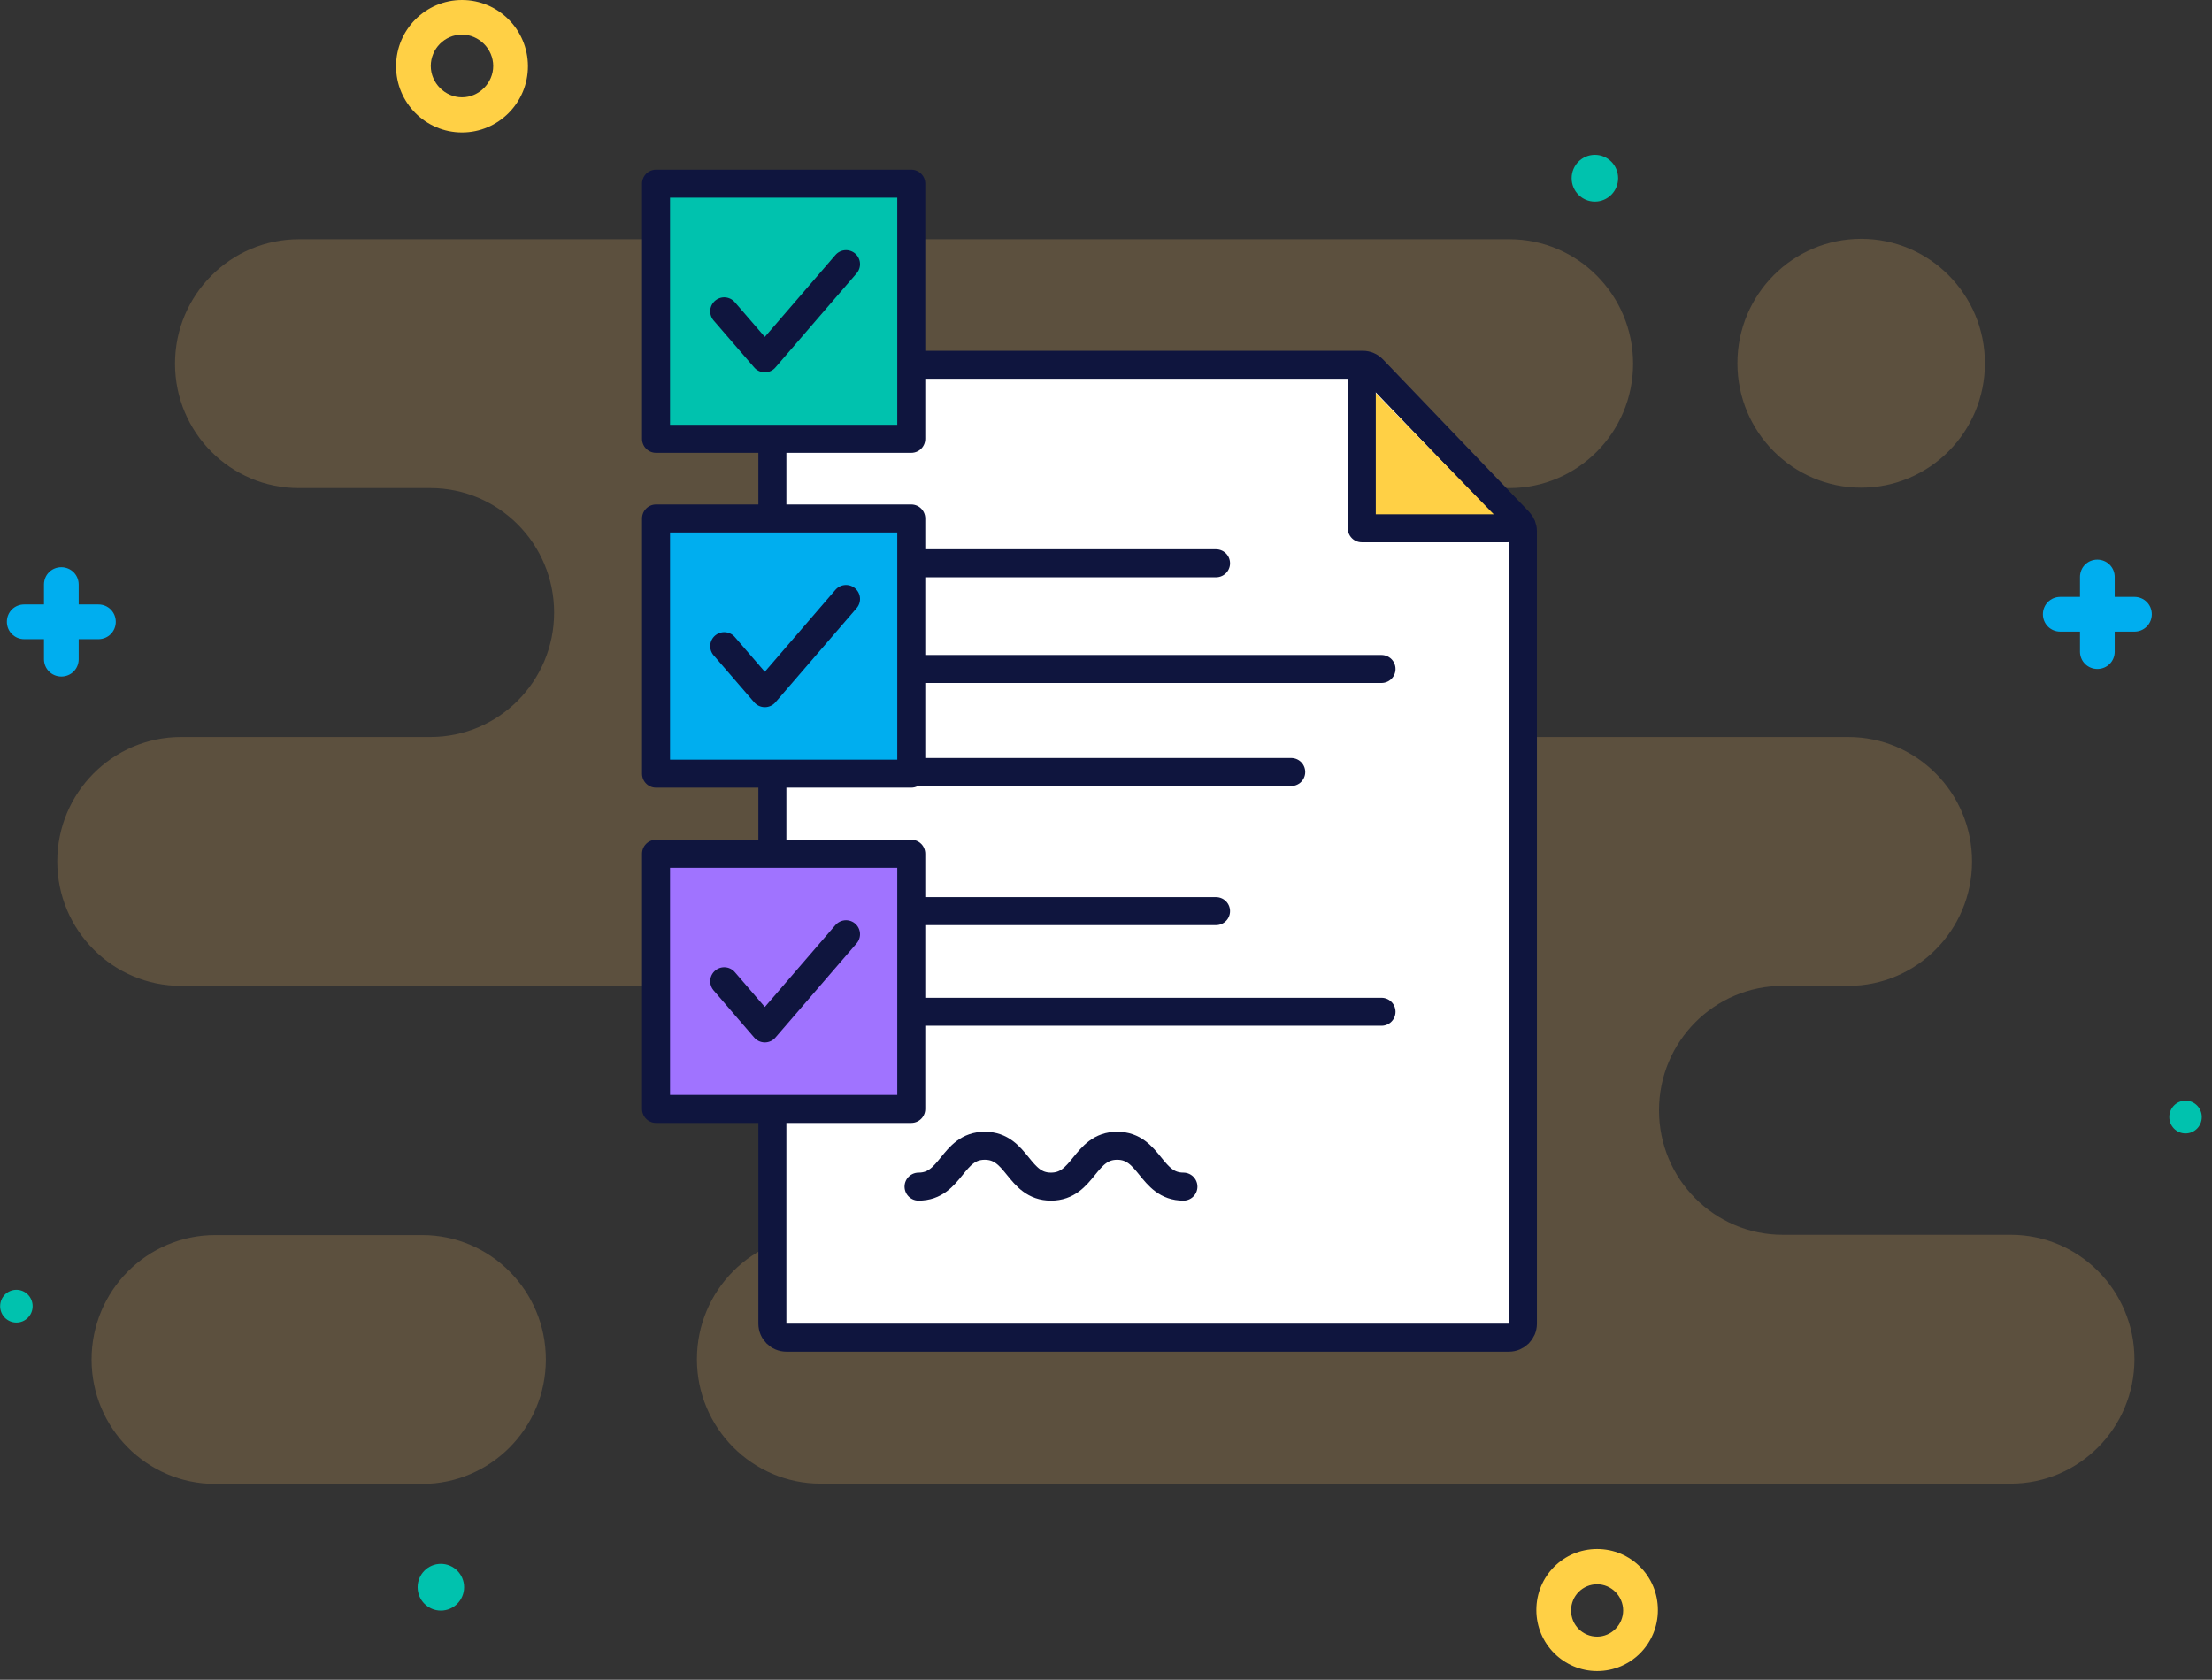
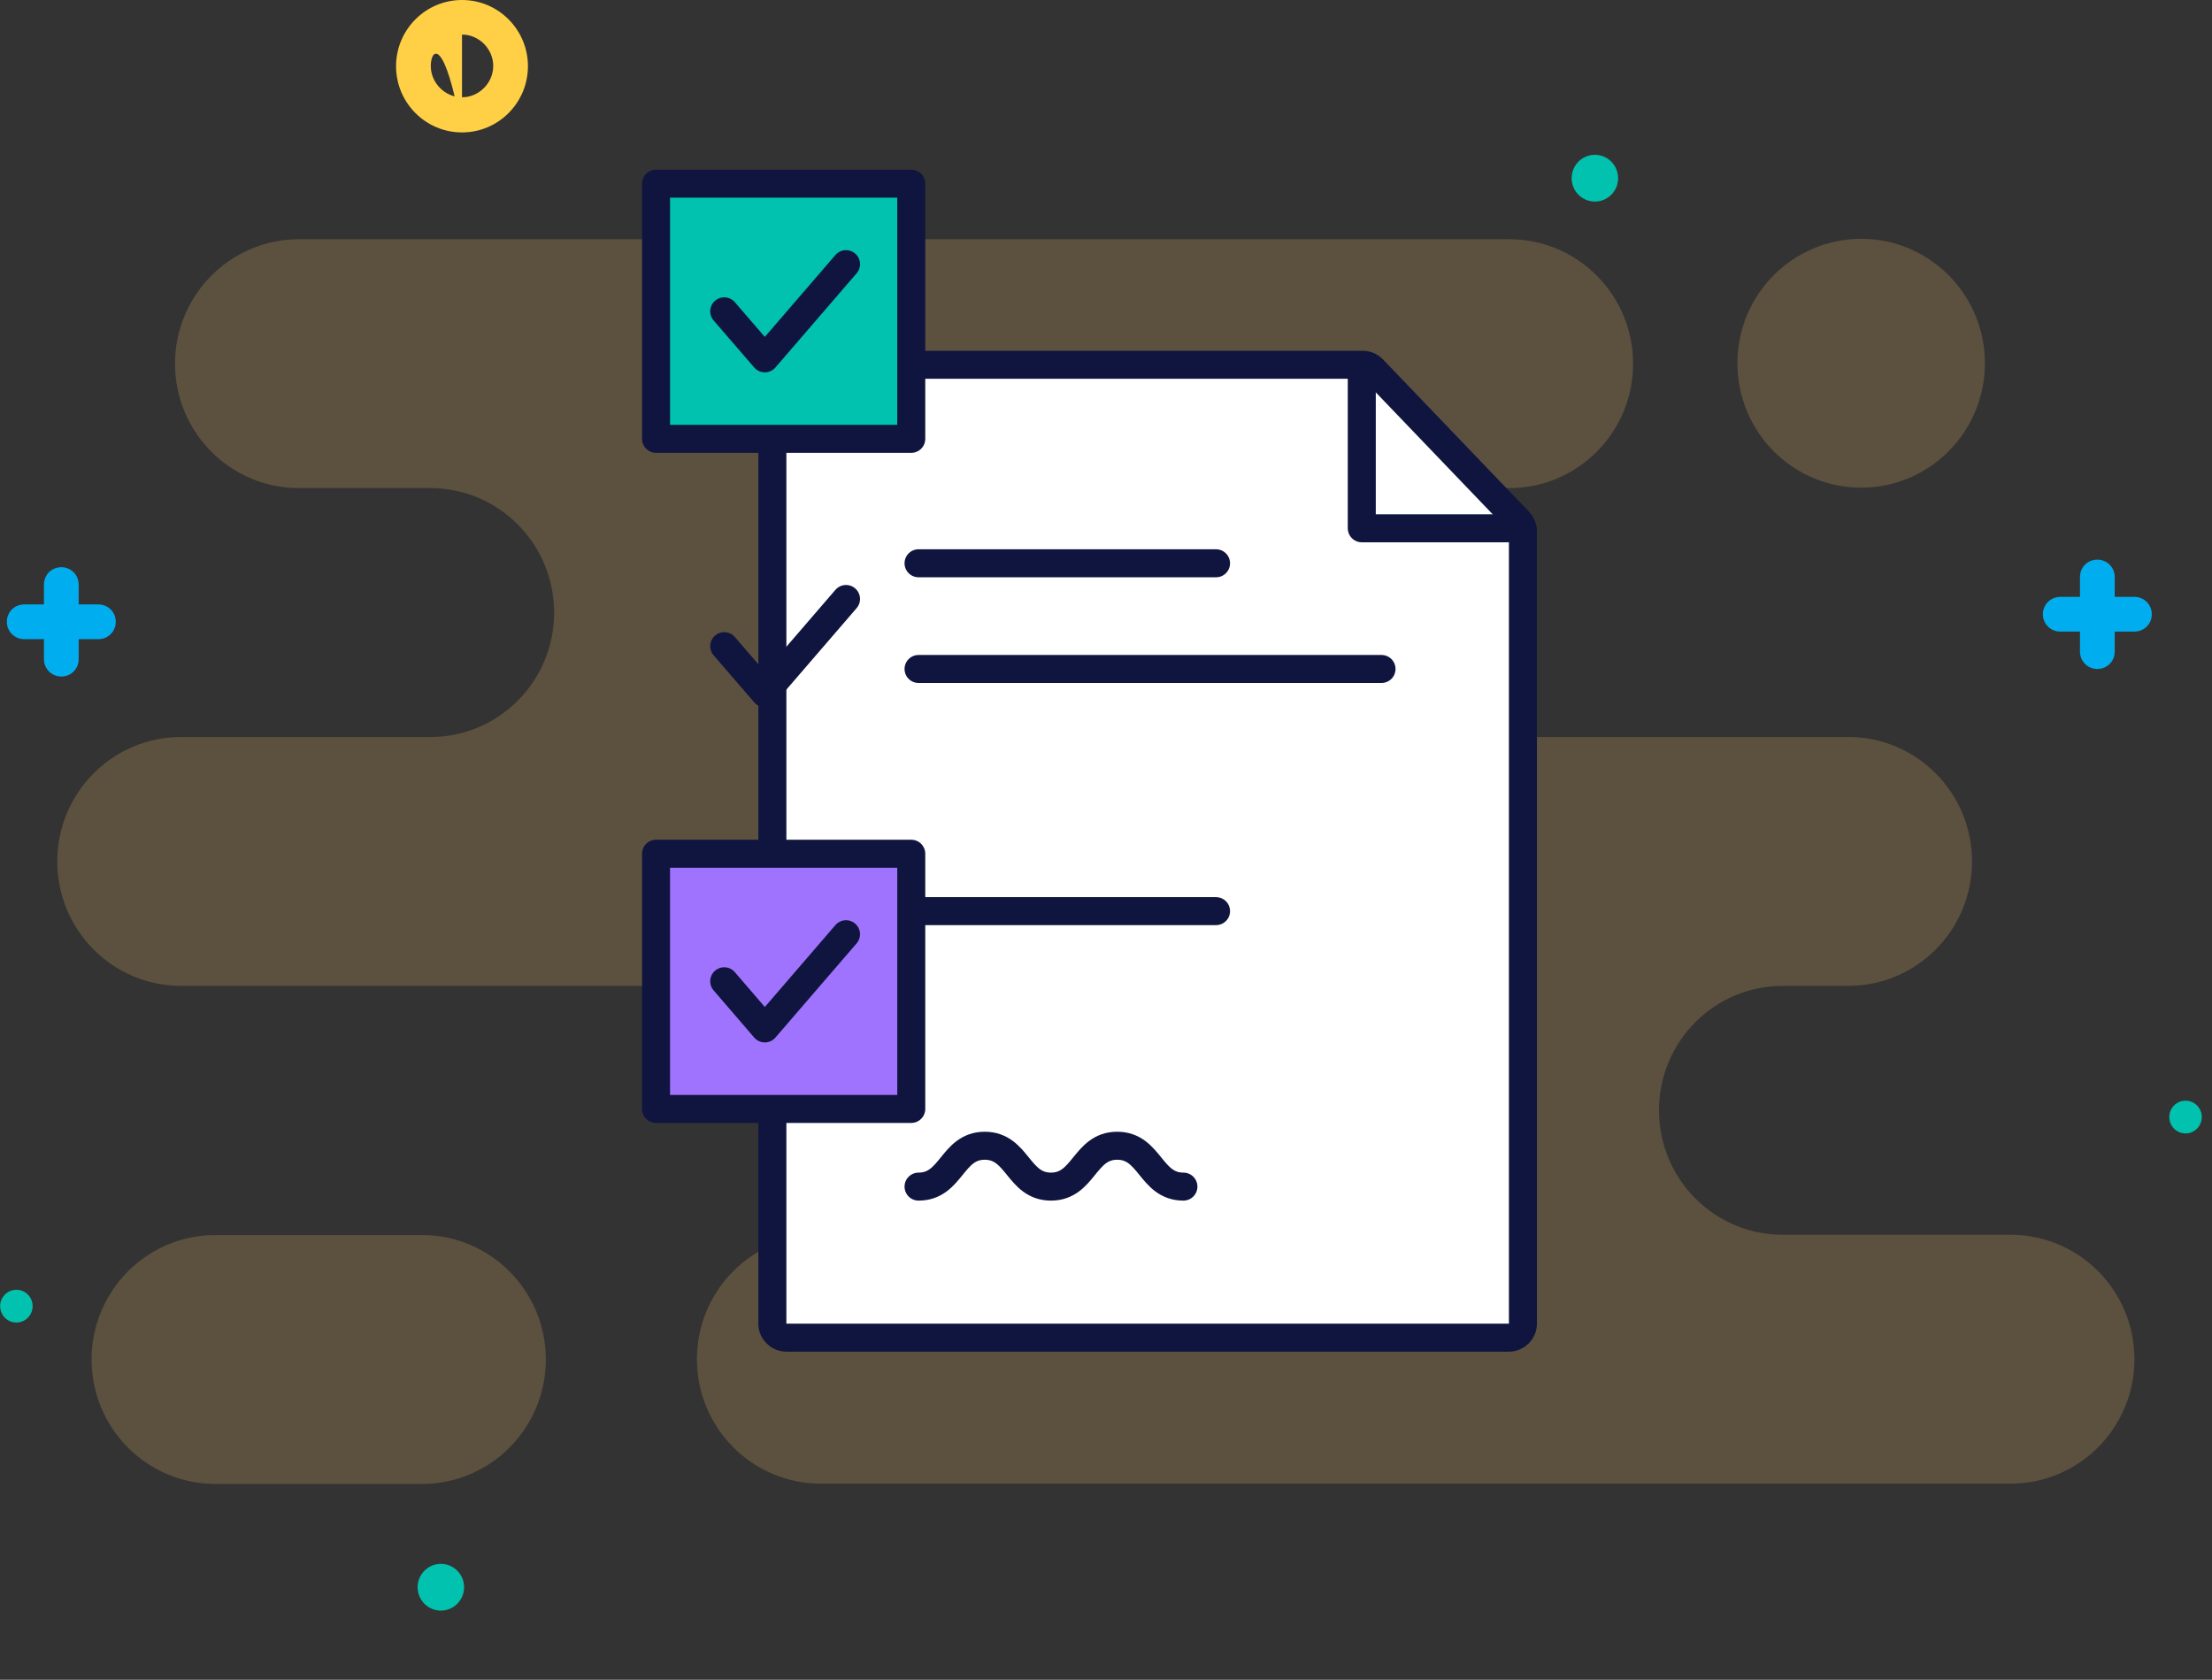
<svg xmlns="http://www.w3.org/2000/svg" width="158" height="120" viewBox="0 0 158 120" fill="none">
  <rect x="0" y="0" width="158" height="120" fill="#333333" stroke="none" />
  <g clip-path="url(#clip0_1403_2)">
    <g opacity="0.4">
      <path opacity="0.5" d="M30.15 106.01H15.38C10.5 106.01 6.54 102.03 6.54 97.12C6.54 92.21 10.5 88.23 15.38 88.23H30.15C35.03 88.23 38.99 92.21 38.99 97.12C38.99 102.03 35.03 106.01 30.15 106.01Z" fill="#FEC36A" />
      <path opacity="0.5" d="M143.62 88.21H127.34C122.46 88.21 118.5 84.23 118.5 79.32C118.5 74.41 122.46 70.43 127.34 70.43H132.02C136.9 70.43 140.86 66.45 140.86 61.54C140.86 56.63 136.9 52.65 132.02 52.65H100.75C95.87 52.65 91.91 48.67 91.91 43.76C91.91 38.85 95.87 34.87 100.75 34.87H107.81C112.69 34.87 116.65 30.89 116.65 25.98C116.65 21.07 112.69 17.09 107.81 17.09H21.35C16.47 17.09 12.5 21.07 12.5 25.98C12.5 30.89 16.46 34.87 21.35 34.87H30.74C35.62 34.87 39.58 38.85 39.58 43.76C39.58 48.67 35.62 52.65 30.74 52.65H12.93C8.05 52.65 4.09 56.63 4.09 61.54C4.09 66.45 8.05 70.43 12.93 70.43H63.2C68.08 70.43 72.04 74.41 72.04 79.32C72.04 84.23 68.08 88.21 63.2 88.21H58.62C53.74 88.21 49.78 92.19 49.78 97.1C49.78 102.01 53.74 105.99 58.62 105.99H143.62C148.5 105.99 152.46 102.01 152.46 97.1C152.46 92.19 148.5 88.21 143.62 88.21Z" fill="#FEC36A" />
      <path opacity="0.5" d="M132.94 34.84C137.82 34.84 141.78 30.86 141.78 25.95C141.78 21.04 137.82 17.06 132.94 17.06C128.06 17.06 124.1 21.04 124.1 25.95C124.1 30.86 128.06 34.84 132.94 34.84Z" fill="#FEC36A" />
    </g>
-     <path d="M33 9.46C30.4 9.46 28.29 7.34 28.29 4.73C28.29 2.12 30.4 0 33 0C35.6 0 37.71 2.12 37.71 4.73C37.71 7.34 35.6 9.46 33 9.46ZM33 2.47C31.76 2.47 30.77 3.49 30.77 4.71C30.77 5.93 31.79 6.95 33 6.95C34.21 6.95 35.23 5.93 35.23 4.71C35.23 3.49 34.21 2.47 33 2.47Z" fill="#FFD045" />
-     <path d="M114.08 119.38C111.7 119.38 109.74 117.44 109.74 115.02C109.74 112.6 111.67 110.66 114.08 110.66C116.49 110.66 118.42 112.6 118.42 115.02C118.42 117.44 116.49 119.38 114.08 119.38ZM114.08 113.18C113.06 113.18 112.22 114 112.22 115.05C112.22 116.1 113.06 116.92 114.08 116.92C115.1 116.92 115.94 116.07 115.94 115.05C115.94 114.03 115.1 113.18 114.08 113.18Z" fill="#FFD045" />
+     <path d="M33 9.46C30.4 9.46 28.29 7.34 28.29 4.73C28.29 2.12 30.4 0 33 0C35.6 0 37.71 2.12 37.71 4.73C37.71 7.34 35.6 9.46 33 9.46ZC31.76 2.47 30.77 3.49 30.77 4.71C30.77 5.93 31.79 6.95 33 6.95C34.21 6.95 35.23 5.93 35.23 4.71C35.23 3.49 34.21 2.47 33 2.47Z" fill="#FFD045" />
    <path d="M4.38 48.33C3.69 48.33 3.14 47.78 3.14 47.09V41.76C3.14 41.06 3.69 40.52 4.38 40.52C5.07 40.52 5.62 41.07 5.62 41.76V47.09C5.62 47.79 5.07 48.33 4.38 48.33Z" fill="#00AEEF" />
    <path d="M7.03 45.66H1.73C1.04 45.66 0.49 45.11 0.49 44.42C0.49 43.73 1.03 43.18 1.73 43.18H7.03C7.72 43.18 8.27 43.73 8.27 44.42C8.27 45.11 7.72 45.66 7.03 45.66Z" fill="#00AEEF" />
    <path d="M149.81 47.79C149.12 47.79 148.57 47.24 148.57 46.55V41.22C148.57 40.52 149.12 39.98 149.81 39.98C150.5 39.98 151.05 40.53 151.05 41.22V46.55C151.05 47.25 150.5 47.79 149.81 47.79Z" fill="#00AEEF" />
    <path d="M152.46 45.12H147.16C146.47 45.12 145.92 44.57 145.92 43.88C145.92 43.19 146.47 42.64 147.16 42.64H152.46C153.15 42.64 153.7 43.19 153.7 43.88C153.7 44.57 153.15 45.12 152.46 45.12Z" fill="#00AEEF" />
    <path d="M113.92 14.4C114.84 14.4 115.58 13.65 115.58 12.73C115.58 11.81 114.84 11.06 113.92 11.06C113 11.06 112.26 11.81 112.26 12.73C112.26 13.65 113 14.4 113.92 14.4Z" fill="#00C2AE" />
    <path d="M33.15 113.39C33.15 114.31 32.41 115.06 31.49 115.06C30.57 115.06 29.83 114.31 29.83 113.39C29.83 112.47 30.57 111.72 31.49 111.72C32.41 111.72 33.15 112.47 33.15 113.39Z" fill="#00C2AE" />
    <path d="M157.27 79.8C157.27 80.45 156.75 80.97 156.11 80.97C155.47 80.97 154.95 80.45 154.95 79.8C154.95 79.15 155.47 78.63 156.11 78.63C156.75 78.63 157.27 79.15 157.27 79.8Z" fill="#00C2AE" />
    <path d="M2.33 93.31C2.33 93.96 1.81 94.48 1.17 94.48C0.53 94.48 0.01 93.96 0.01 93.31C0.01 92.66 0.53 92.14 1.17 92.14C1.81 92.14 2.33 92.66 2.33 93.31Z" fill="#00C2AE" />
    <path d="M107.78 95.56C108.332 95.56 108.78 95.112 108.78 94.56V37.95C108.78 37.692 108.68 37.444 108.502 37.258L98.062 26.368C97.873 26.171 97.612 26.06 97.34 26.06H56.17C55.618 26.06 55.17 26.508 55.17 27.06V94.56C55.17 95.112 55.618 95.56 56.17 95.56H107.78Z" fill="white" stroke="#0F153E" stroke-width="2" stroke-linecap="round" stroke-linejoin="round" />
-     <path d="M97.27 27.06V37.74H107.67" fill="#FFD045" />
    <path d="M97.27 27.06V37.74H107.67" stroke="#0F153E" stroke-width="2" stroke-linecap="round" stroke-linejoin="round" />
    <path d="M65.61 40.24H86.86" stroke="#0F153E" stroke-width="2" stroke-linecap="round" stroke-linejoin="round" />
    <path d="M65.61 47.79H98.68" stroke="#0F153E" stroke-width="2" stroke-linecap="round" stroke-linejoin="round" />
-     <path d="M65.61 55.15H92.23" stroke="#0F153E" stroke-width="2" stroke-linecap="round" stroke-linejoin="round" />
    <path d="M65.61 65.09H86.86" stroke="#0F153E" stroke-width="2" stroke-linecap="round" stroke-linejoin="round" />
-     <path d="M65.61 72.28H98.68" stroke="#0F153E" stroke-width="2" stroke-linecap="round" stroke-linejoin="round" />
    <path d="M65.61 84.77C67.98 84.77 67.98 81.85 70.34 81.85C72.7 81.85 72.71 84.77 75.07 84.77C77.43 84.77 77.44 81.85 79.8 81.85C82.16 81.85 82.17 84.77 84.53 84.77" stroke="#0F153E" stroke-width="2" stroke-linecap="round" stroke-linejoin="round" />
    <path d="M65.09 13.12H46.86V31.35H65.09V13.12Z" fill="#00C2AE" stroke="#0F153E" stroke-width="2" stroke-linecap="round" stroke-linejoin="round" />
    <path d="M51.73 22.24L54.63 25.6L60.43 18.87" stroke="#0F153E" stroke-width="2" stroke-linecap="round" stroke-linejoin="round" />
-     <path d="M65.09 37.04H46.86V55.27H65.09V37.04Z" fill="#00AEEF" stroke="#0F153E" stroke-width="2" stroke-linecap="round" stroke-linejoin="round" />
    <path d="M51.73 46.16L54.63 49.52L60.43 42.79" stroke="#0F153E" stroke-width="2" stroke-linecap="round" stroke-linejoin="round" />
    <path d="M65.09 60.99H46.86V79.22H65.09V60.99Z" fill="#A073FF" stroke="#0F153E" stroke-width="2" stroke-linecap="round" stroke-linejoin="round" />
    <path d="M51.73 70.1L54.63 73.47L60.43 66.74" stroke="#0F153E" stroke-width="2" stroke-linecap="round" stroke-linejoin="round" />
  </g>
  <defs>
    <clipPath id="clip0_1403_2">
      <rect width="157.27" height="119.38" fill="white" />
    </clipPath>
  </defs>
</svg>